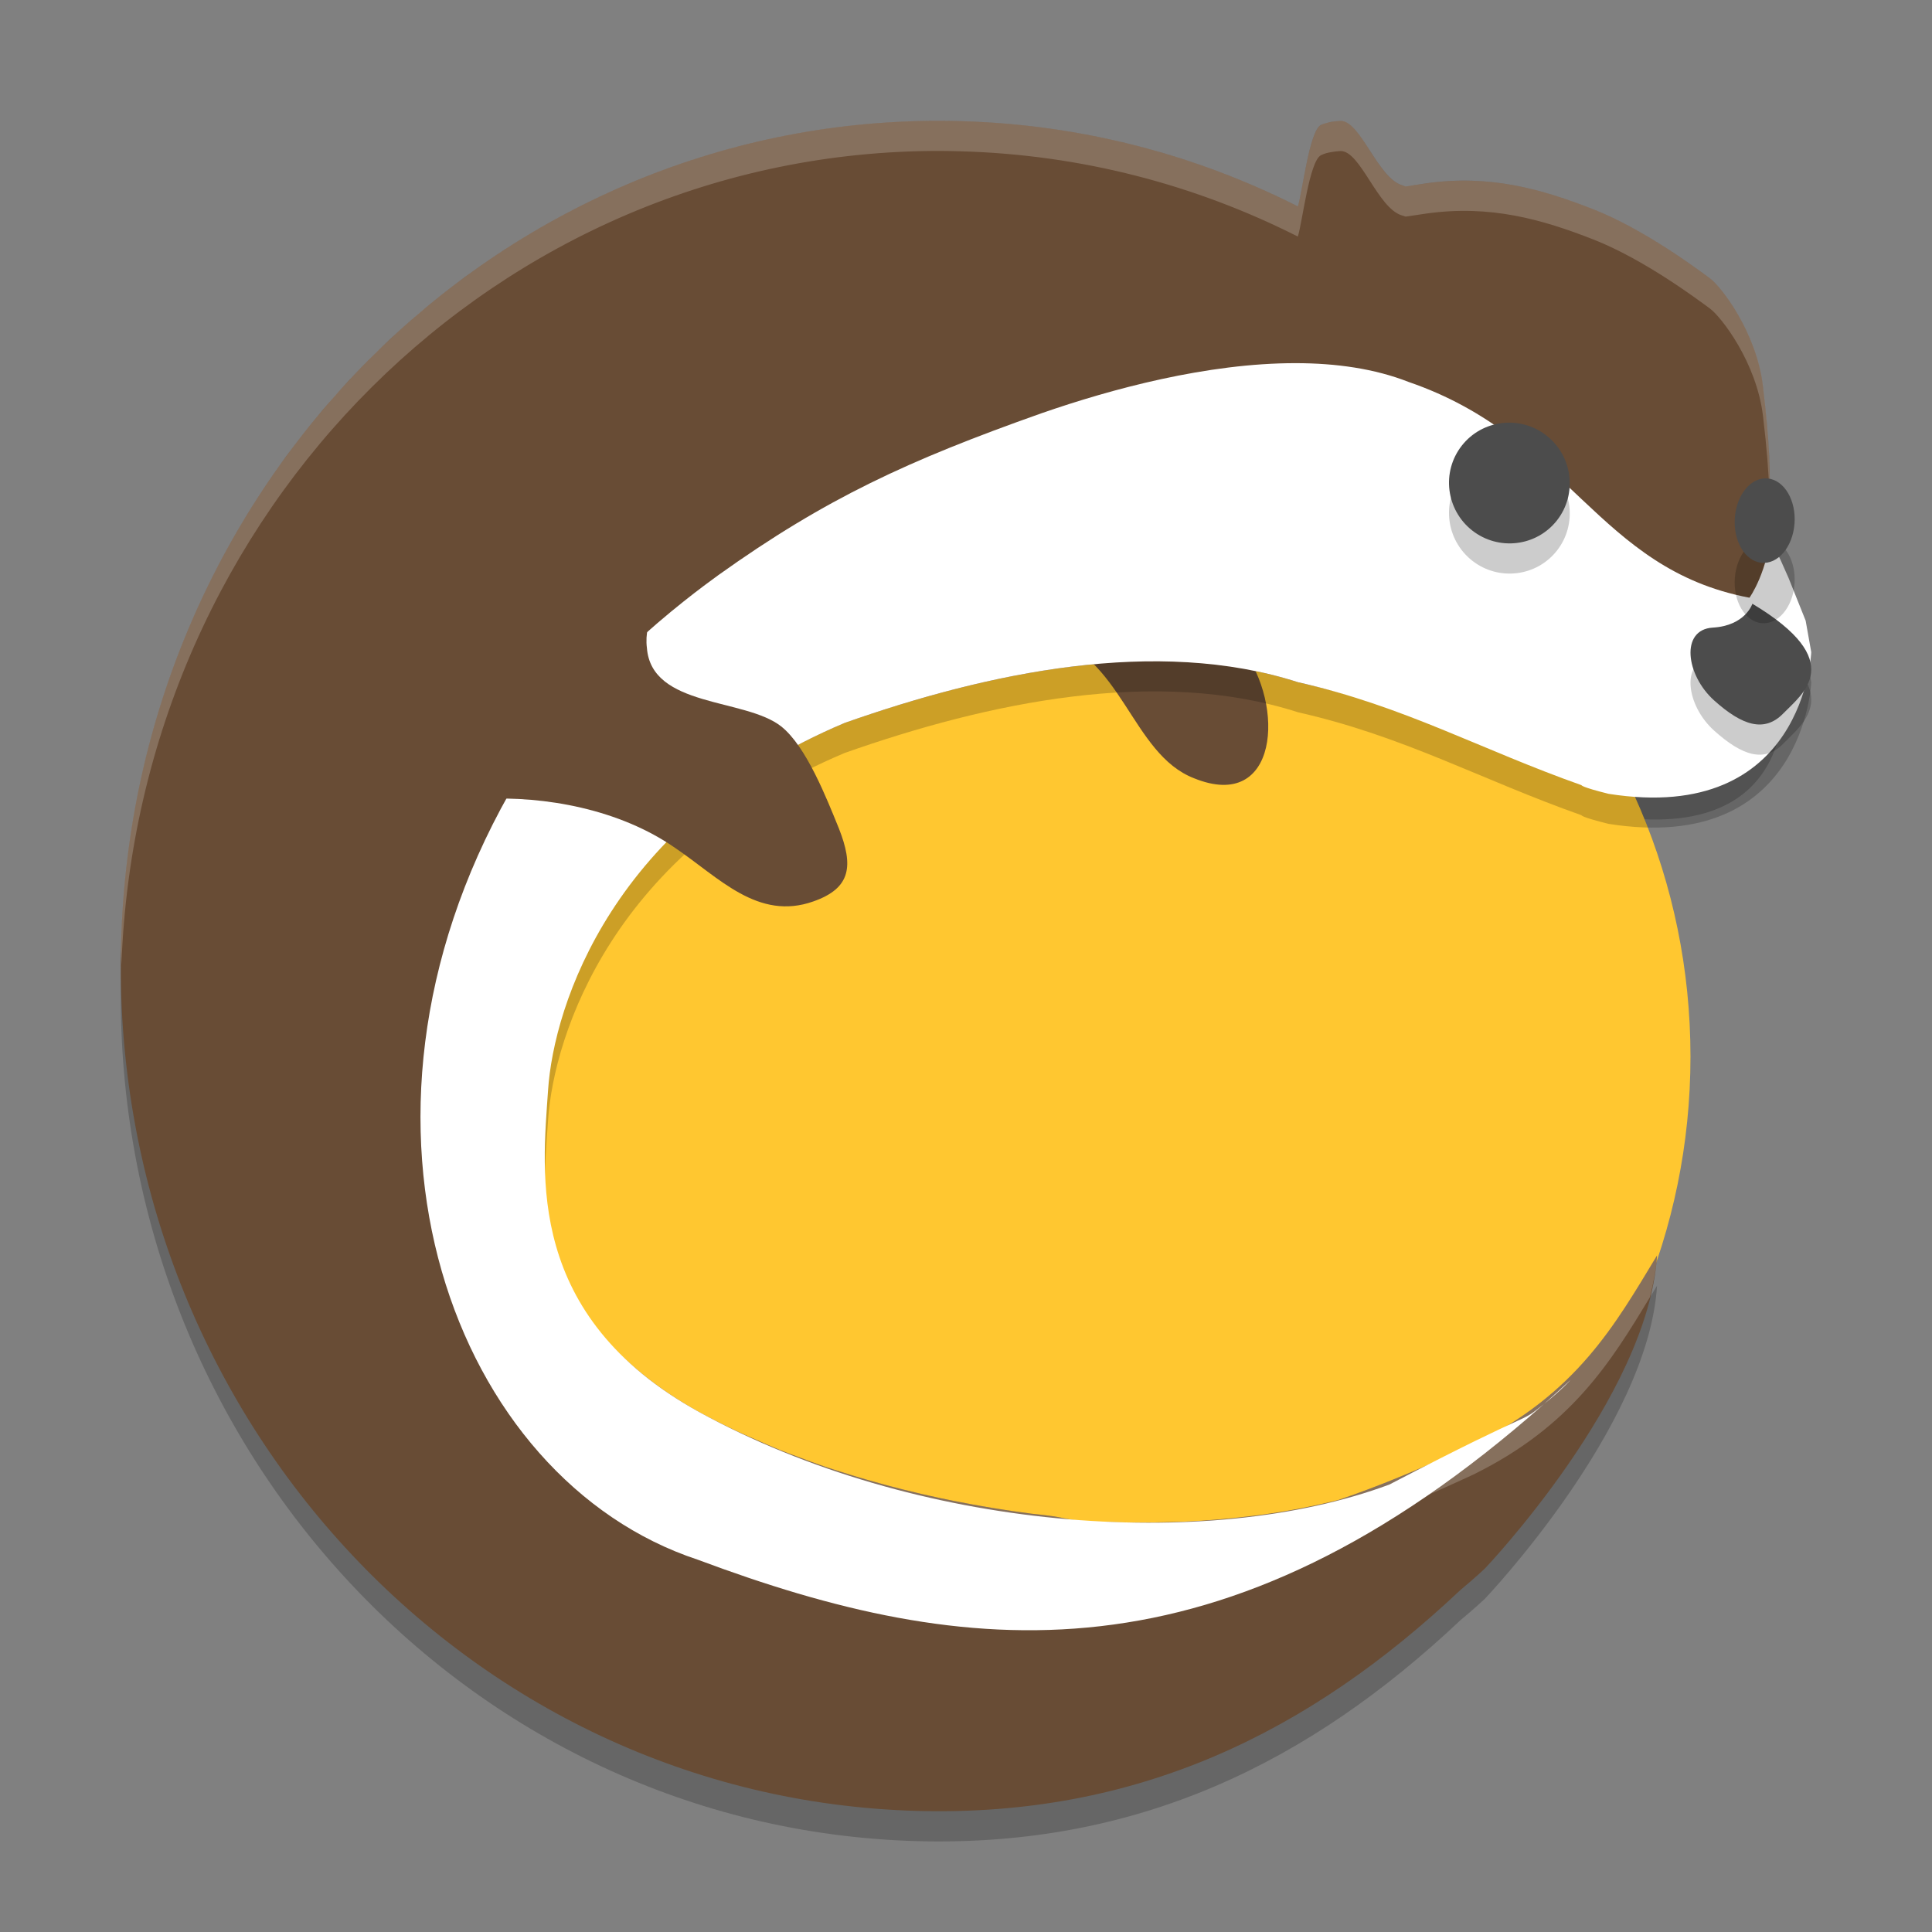
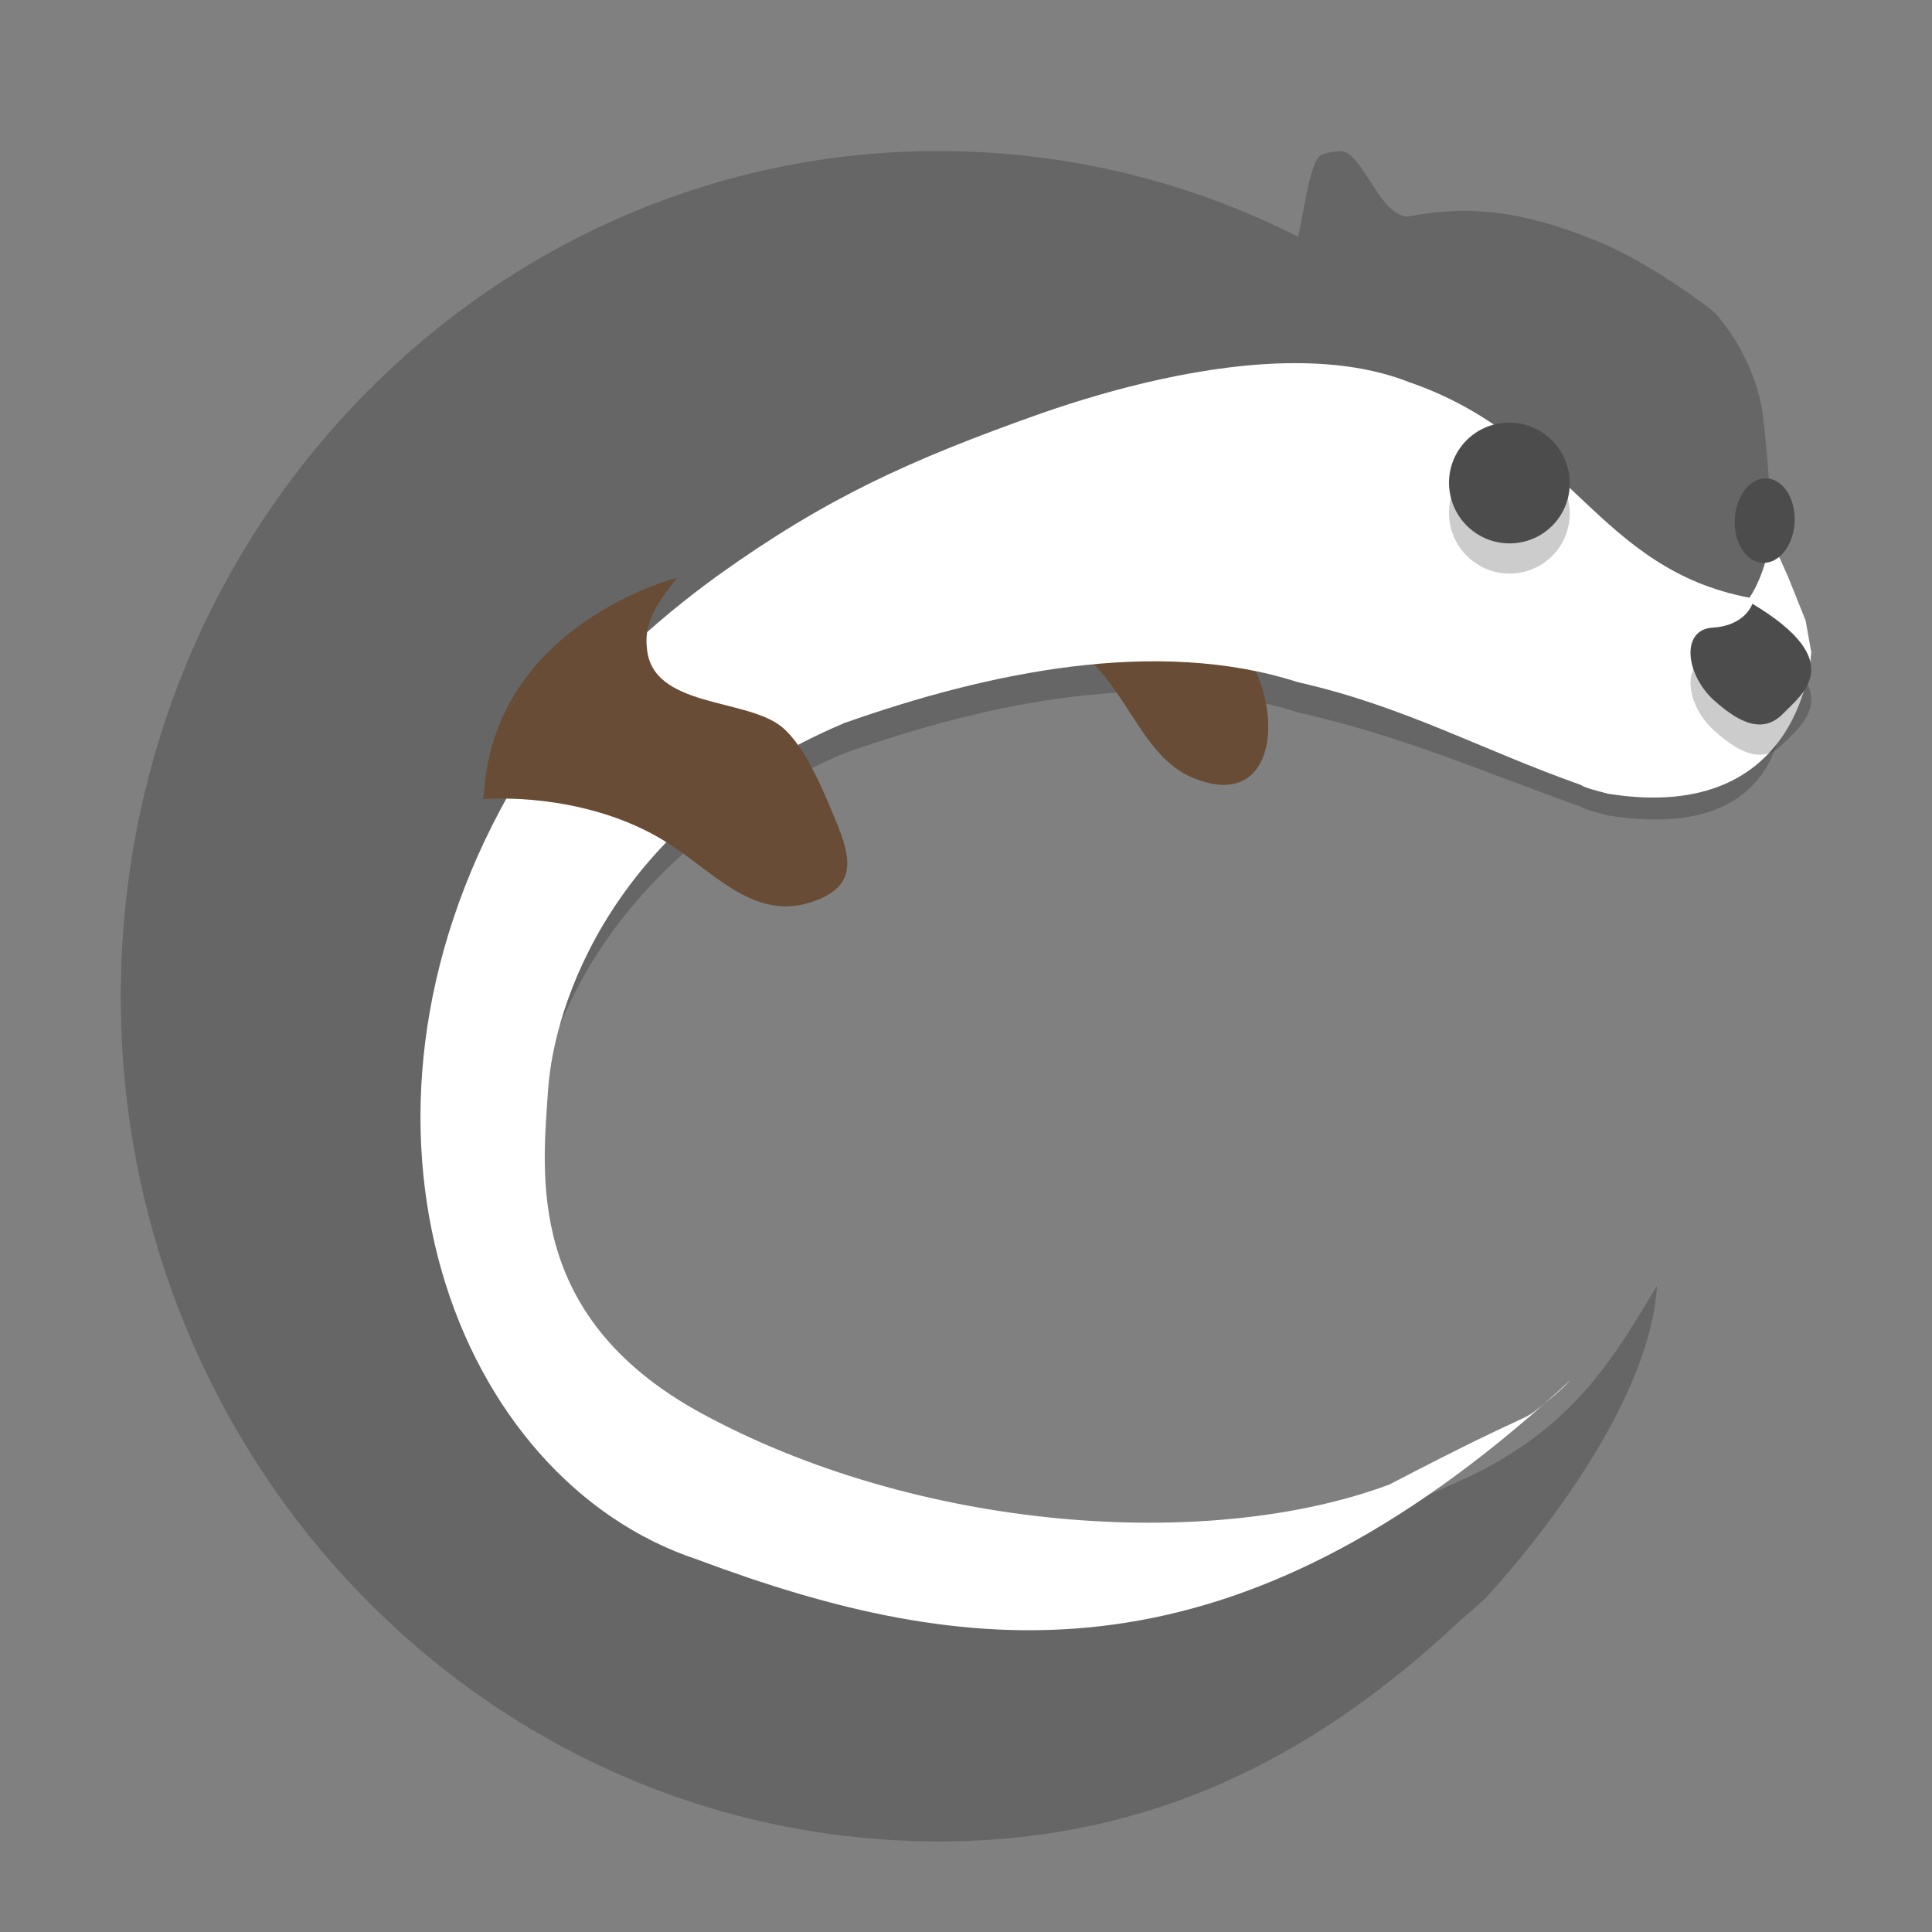
<svg xmlns="http://www.w3.org/2000/svg" xmlns:xlink="http://www.w3.org/1999/xlink" width="384pt" height="384pt" version="1.1" viewBox="0 0 384 384">
  <rect x="0" y="0" width="384" height="384" fill="#808080" stroke="none" />
  <defs>
    <filter id="alpha" width="100%" height="100%" x="0%" y="0%" filterUnits="objectBoundingBox">
      <feColorMatrix in="SourceGraphic" type="matrix" values="0 0 0 0 1 0 0 0 0 1 0 0 0 0 1 0 0 0 1 0" />
    </filter>
    <mask id="mask0">
      <g filter="url(#alpha)">
        <rect width="384" height="384" x="0" y="0" style="fill:rgb(0%,0%,0%);fill-opacity:0.2" />
      </g>
    </mask>
    <clipPath id="clip1">
      <rect width="384" height="384" x="0" y="0" />
    </clipPath>
    <g id="surface5" clip-path="url(#clip1)">
      <path style="fill:rgb(0%,0%,0%)" d="M 186.672 30.016 C 98.781 29.938 26.367 102.312 24.059 193.613 C 21.707 286.363 92.586 363.516 182.355 365.941 C 226.094 367.121 260.234 350.348 290.188 322.105 C 293.383 319.438 295.125 317.773 295.125 317.773 C 295.125 317.773 327.605 283.684 329.348 255.547 C 321.059 269.238 313.457 282.945 292.828 293.098 C 283.367 297.48 274.695 301.211 265.957 304.156 C 265.395 304.301 264.832 304.43 264.266 304.566 C 260.125 305.555 255.785 306.387 251.238 307.012 C 250.688 307.086 250.121 307.156 249.566 307.227 C 244.848 307.824 239.98 308.258 234.949 308.473 C 234.43 308.492 233.895 308.488 233.375 308.504 C 228.41 308.676 223.336 308.66 218.18 308.453 C 217.844 308.441 217.516 308.453 217.18 308.438 C 211.941 308.207 212.621 307.73 207.293 307.109 C 206.535 307.02 205.773 306.961 205.012 306.863 C 199.828 306.203 194.648 305.332 189.492 304.305 C 188.66 304.137 187.832 303.973 187 303.797 C 181.957 302.727 176.961 301.469 172.055 300.039 C 170.48 299.578 168.914 299.105 167.363 298.609 C 166.188 298.234 165.012 297.875 163.852 297.48 C 162.191 296.914 160.574 296.301 158.945 295.691 C 157.617 295.195 156.281 294.707 154.977 294.18 C 153.461 293.57 151.992 292.91 150.512 292.262 C 149.258 291.711 147.984 291.184 146.758 290.605 C 144.082 289.344 141.453 288.027 138.914 286.633 C 136.895 285.516 134.973 284.348 133.141 283.125 C 128.93 280.312 125.258 277.215 121.969 273.969 C 104.836 256.484 105.629 235.926 106.527 222.602 C 107.664 205.867 121.695 169.145 167.871 149.695 C 196.402 139.621 229.953 132.574 258.004 141.605 C 279.105 146.367 294.277 153.289 314.344 160.375 C 314.344 160.375 314.18 160.723 319.723 162.098 C 358.746 168.277 354.367 136.133 354.367 136.133 L 351.309 128.609 C 350.629 124.645 353.602 121.516 353.602 121.516 C 353.602 121.516 351.195 112.652 351.602 106.793 C 352.012 100.938 351.68 93.434 350.402 82.727 C 349.125 72.02 342.098 62.961 339.82 61.297 C 337.539 59.637 326.898 51.613 316.703 47.613 C 306.504 43.613 296.195 40.656 283.5 42.445 C 282.09 42.645 280.754 42.859 279.363 43.07 C 279.117 42.992 278.926 42.902 278.66 42.824 C 273.816 41.387 270.395 29.941 266.438 30.039 C 266.133 30.043 265.828 30.07 265.52 30.102 C 265.215 30.137 264.898 30.176 264.582 30.234 L 264.566 30.234 C 264.246 30.293 263.93 30.375 263.598 30.465 C 263.238 30.562 262.891 30.691 262.566 30.84 C 260.25 31.918 258.832 44.371 257.957 47.027 C 237.645 36.762 214.938 30.73 190.855 30.082 C 189.453 30.043 188.066 30.016 186.672 30.016 Z M 276.16 301.074 C 273.18 302.184 269.941 303.125 266.613 303.992 C 269.941 303.125 273.18 302.184 276.16 301.074 Z M 276.16 301.074" />
    </g>
    <mask id="mask1">
      <g filter="url(#alpha)">
        <rect width="384" height="384" x="0" y="0" style="fill:rgb(0%,0%,0%);fill-opacity:0.2" />
      </g>
    </mask>
    <clipPath id="clip2">
      <rect width="384" height="384" x="0" y="0" />
    </clipPath>
    <g id="surface8" clip-path="url(#clip2)">
-       <path style="fill:rgb(0%,0%,0%)" d="M 257.555 78.152 C 239.977 78.133 220.918 83.277 206.996 88.117 C 180.602 97.457 164.141 105.02 142.754 120.301 C 137.082 124.422 114.797 140.785 101.254 163.605 C 63.832 229.766 90.309 300.02 138.703 315.984 C 191.91 335.883 242.84 341.629 306.902 285.016 C 301.387 289.43 306.902 285.016 276.156 301.035 C 239.918 314.543 181.898 310.203 138.914 286.605 C 104.336 267.477 107.805 239.312 108.938 222.574 C 110.07 205.84 121.703 169.109 167.879 149.66 C 196.406 139.59 229.957 132.543 258.004 141.574 C 279.105 146.336 294.273 154.949 314.336 162.035 C 314.336 162.035 314.172 162.379 319.715 163.75 C 358.738 169.934 360 135.59 360 135.59 L 358.887 129.332 L 355.488 120.844 L 353.871 117.207 L 352.895 115.234 C 352.895 115.234 352.613 112.754 352.219 110.23 C 351.473 119.656 347.719 124.777 347.719 124.777 C 317.387 119.023 311.969 92.875 279.988 81.898 C 273.23 79.242 265.547 78.164 257.555 78.152 Z M 306.902 285.016 C 310.434 282.188 312.145 280.258 312.145 280.258 C 310.391 281.898 308.645 283.473 306.902 285.016 Z M 306.902 285.016" />
-     </g>
+       </g>
    <mask id="mask2">
      <g filter="url(#alpha)">
-         <rect width="384" height="384" x="0" y="0" style="fill:rgb(0%,0%,0%);fill-opacity:0.2" />
-       </g>
+         </g>
    </mask>
    <clipPath id="clip3">
      <rect width="384" height="384" x="0" y="0" />
    </clipPath>
    <g id="surface11" clip-path="url(#clip3)">
      <path style="fill:rgb(100.000%,100.000%,100.000%)" d="M 186.68 24 C 98.789 23.922 26.355 96.316 24.047 187.617 C 24.012 188.992 24.098 190.34 24.141 191.695 C 27.418 101.309 99.41 29.922 186.68 30 C 188.074 30 189.449 30.031 190.852 30.07 C 214.934 30.719 237.645 36.75 257.953 47.016 C 258.828 44.359 260.258 31.918 262.57 30.844 C 262.895 30.691 263.242 30.543 263.602 30.445 C 263.934 30.355 264.242 30.293 264.562 30.234 L 264.586 30.234 C 264.898 30.176 265.219 30.125 265.523 30.094 C 265.832 30.062 266.133 30.031 266.438 30.023 C 270.395 29.93 273.805 41.383 278.648 42.82 C 278.914 42.898 279.129 42.977 279.375 43.055 C 280.766 42.848 282.09 42.645 283.5 42.445 C 296.199 40.656 306.512 43.602 316.711 47.602 C 326.902 51.602 337.535 59.629 339.82 61.289 C 342.098 62.953 349.137 72.004 350.414 82.711 C 351.164 88.992 351.555 94.078 351.691 98.473 C 351.891 92.957 351.535 86.109 350.414 76.711 C 349.137 66.004 342.098 56.953 339.82 55.289 C 337.535 53.629 326.902 45.602 316.711 41.602 C 306.512 37.602 296.199 34.656 283.5 36.445 C 282.09 36.645 280.766 36.848 279.375 37.055 C 279.129 36.977 278.914 36.898 278.648 36.82 C 273.805 35.383 270.395 23.93 266.438 24.023 C 266.133 24.031 265.832 24.062 265.523 24.094 C 265.219 24.125 264.898 24.176 264.586 24.234 L 264.562 24.234 C 264.242 24.293 263.934 24.355 263.602 24.445 C 263.242 24.543 262.895 24.691 262.57 24.844 C 260.258 25.918 258.828 38.359 257.953 41.016 C 237.645 30.75 214.934 24.719 190.852 24.07 C 189.449 24.031 188.074 24 186.68 24 Z M 351.703 104.027 C 351.699 104.18 351.695 104.332 351.691 104.484 C 351.754 106.484 351.754 108.336 351.703 110.039 C 351.863 112.637 352.168 114.887 352.605 117.047 C 353.125 116.16 353.602 115.5 353.602 115.5 C 353.602 115.5 352.035 109.453 351.703 104.027 Z M 351.691 110.496 C 351.664 111.266 351.66 112.09 351.609 112.805 C 351.555 113.602 351.688 114.527 351.727 115.395 C 351.758 113.883 351.746 112.238 351.691 110.496 Z M 353.414 127.781 C 353.086 128.145 350.672 130.891 351.305 134.602 L 351.926 136.137 C 352.504 134.844 353.242 133.973 353.414 133.781 L 354.328 136.008 C 354.672 132.605 354.375 130.125 354.375 130.125 Z M 106.406 232.289 C 106.258 235.09 106.207 238.148 106.301 241.336 C 106.332 240.312 106.355 239.258 106.406 238.289 C 107.215 249.551 110.648 262.406 121.969 273.961 C 125.258 277.207 128.941 280.316 133.148 283.125 C 134.98 284.348 136.895 285.5 138.914 286.617 C 141.453 288.012 144.09 289.344 146.766 290.602 C 147.992 291.18 149.262 291.715 150.516 292.266 C 151.996 292.914 153.457 293.555 154.969 294.164 C 156.273 294.691 157.625 295.191 158.953 295.688 C 160.582 296.297 162.195 296.902 163.852 297.469 C 165.012 297.863 166.195 298.219 167.367 298.594 C 168.918 299.09 170.48 299.566 172.055 300.023 C 176.961 301.453 181.965 302.727 187.008 303.797 C 187.84 303.973 188.66 304.121 189.492 304.289 C 194.645 305.32 199.824 306.207 205.008 306.867 C 205.77 306.965 206.543 307.012 207.305 307.102 C 212.629 307.723 211.93 308.203 217.172 308.438 C 217.508 308.453 217.844 308.426 218.18 308.438 C 223.332 308.641 228.406 308.676 233.367 308.508 C 233.887 308.492 234.418 308.484 234.938 308.461 C 239.969 308.246 244.848 307.816 249.562 307.219 C 250.117 307.148 250.699 307.082 251.25 307.008 C 255.797 306.383 260.117 305.559 264.258 304.57 C 264.824 304.434 265.387 304.289 265.945 304.148 C 274.684 301.203 283.367 297.469 292.828 293.086 C 312.305 283.5 320.145 270.742 327.938 257.824 C 328.633 255.035 329.176 252.258 329.344 249.539 C 321.055 263.23 313.457 276.934 292.828 287.086 C 283.367 291.469 274.684 295.203 265.945 298.148 C 265.387 298.289 264.824 298.434 264.258 298.57 C 260.117 299.559 255.797 300.383 251.25 301.008 C 250.699 301.082 250.117 301.148 249.562 301.219 C 244.848 301.816 239.969 302.246 234.938 302.461 C 234.418 302.484 233.887 302.492 233.367 302.508 C 228.406 302.676 223.332 302.641 218.18 302.438 C 217.844 302.426 217.508 302.453 217.172 302.438 C 211.93 302.203 212.629 301.723 207.305 301.102 C 206.543 301.012 205.77 300.965 205.008 300.867 C 199.824 300.207 194.645 299.32 189.492 298.289 C 188.66 298.121 187.84 297.973 187.008 297.797 C 181.965 296.727 176.961 295.453 172.055 294.023 C 170.48 293.566 168.918 293.09 167.367 292.594 C 166.195 292.219 165.012 291.863 163.852 291.469 C 162.195 290.902 160.582 290.297 158.953 289.688 C 157.625 289.191 156.273 288.691 154.969 288.164 C 153.457 287.555 151.996 286.914 150.516 286.266 C 149.262 285.715 147.992 285.18 146.766 284.602 C 144.09 283.344 141.453 282.012 138.914 280.617 C 136.895 279.5 134.98 278.348 133.148 277.125 C 128.941 274.316 125.258 271.207 121.969 267.961 C 110.648 256.406 107.215 243.551 106.406 232.289 Z M 106.406 232.289" />
    </g>
    <mask id="mask3">
      <g filter="url(#alpha)">
        <rect width="384" height="384" x="0" y="0" style="fill:rgb(0%,0%,0%);fill-opacity:0.2" />
      </g>
    </mask>
    <clipPath id="clip4">
      <rect width="384" height="384" x="0" y="0" />
    </clipPath>
    <g id="surface14" clip-path="url(#clip4)">
      <path style="fill:rgb(0%,0%,0%)" d="M 348.301 126 C 348.301 126 346.922 130.359 340.43 130.742 C 333.938 131.129 335.062 140.152 340.688 145.207 C 346.316 150.262 350.723 151.648 354.473 147.77 C 358.219 143.898 367.422 137.473 348.301 126 Z M 348.301 126" />
    </g>
    <mask id="mask4">
      <g filter="url(#alpha)">
        <rect width="384" height="384" x="0" y="0" style="fill:rgb(0%,0%,0%);fill-opacity:0.2" />
      </g>
    </mask>
    <clipPath id="clip5">
      <rect width="384" height="384" x="0" y="0" />
    </clipPath>
    <g id="surface17" clip-path="url(#clip5)">
      <path style="fill:rgb(0%,0%,0%)" d="M 309.465 109.426 C 305.383 114.633 297.844 115.531 292.617 111.441 C 287.395 107.332 286.461 99.789 290.543 94.578 C 294.617 89.379 302.164 88.48 307.383 92.574 C 312.609 96.68 313.531 104.219 309.465 109.426 Z M 309.465 109.426" />
    </g>
    <mask id="mask5">
      <g filter="url(#alpha)">
        <rect width="384" height="384" x="0" y="0" style="fill:rgb(0%,0%,0%);fill-opacity:0.2" />
      </g>
    </mask>
    <clipPath id="clip6">
      <rect width="384" height="384" x="0" y="0" />
    </clipPath>
    <g id="surface20" clip-path="url(#clip6)">
-       <path style="fill:rgb(0%,0%,0%)" d="M 356.672 116.102 C 356.316 120.73 353.371 124.203 350.094 123.852 C 346.82 123.512 344.453 119.488 344.816 114.852 C 345.172 110.227 348.113 106.758 351.387 107.102 C 354.66 107.457 357.027 111.477 356.672 116.102 Z M 356.672 116.102" />
-     </g>
+       </g>
  </defs>
  <g>
    <use mask="url(#mask0)" xlink:href="#surface5" />
-     <path style="fill:rgb(100.000%,78.039%,18.823%)" d="M 209.996 84.004 C 140.41 84.004 84 140.418 84 210.004 C 84 279.59 140.41 336 209.996 336 C 279.582 336 335.996 279.59 335.996 210.004 C 335.996 140.418 279.582 84.004 209.996 84.004 Z M 209.996 84.004" />
    <path style="fill:rgb(40.784%,29.803%,20.784%)" d="M 207.48 126.258 C 223.086 129.949 224.781 149.844 237.336 154.688 C 254.086 161.492 255.516 140.188 246.867 128.926" />
    <use mask="url(#mask1)" xlink:href="#surface8" />
-     <path style="fill:rgb(40.784%,29.803%,20.784%)" d="M 186.672 24.008 C 98.781 23.93 26.367 96.305 24.059 187.605 C 21.707 280.355 92.586 357.508 182.355 359.934 C 226.094 361.113 260.234 344.34 290.188 316.098 C 293.383 313.43 295.125 311.766 295.125 311.766 C 295.125 311.766 327.605 277.68 329.348 249.539 C 321.059 263.23 313.457 276.941 292.828 287.094 C 283.367 291.477 274.695 295.203 265.957 298.148 C 265.395 298.293 264.832 298.426 264.266 298.559 C 260.125 299.547 255.785 300.379 251.238 301.004 C 250.688 301.078 250.121 301.148 249.566 301.219 C 244.848 301.816 239.98 302.25 234.949 302.465 C 234.43 302.484 233.895 302.48 233.375 302.496 C 228.41 302.668 223.336 302.652 218.18 302.449 C 217.844 302.434 217.516 302.445 217.18 302.43 C 211.941 302.199 212.621 301.723 207.293 301.102 C 206.535 301.012 205.773 300.953 205.012 300.855 C 199.828 300.195 194.648 299.328 189.492 298.297 C 188.66 298.129 187.832 297.965 187 297.789 C 181.957 296.719 176.961 295.461 172.055 294.031 C 170.48 293.57 168.914 293.102 167.363 292.605 C 166.188 292.23 165.012 291.867 163.852 291.473 C 162.191 290.906 160.574 290.293 158.945 289.684 C 157.617 289.188 156.281 288.699 154.977 288.176 C 153.461 287.562 151.992 286.902 150.512 286.254 C 149.258 285.703 147.984 285.176 146.758 284.598 C 144.082 283.34 141.453 282.02 138.914 280.629 C 136.895 279.512 134.973 278.34 133.141 277.117 C 128.93 274.305 125.258 271.211 121.969 267.961 C 104.836 250.477 105.629 229.918 106.527 216.594 C 107.664 199.859 121.695 163.137 167.871 143.688 C 196.402 133.613 229.953 126.57 258.004 135.598 C 279.105 140.359 294.277 147.281 314.344 154.367 C 314.344 154.367 314.18 154.719 319.723 156.09 C 358.746 162.273 354.367 130.125 354.367 130.125 L 351.309 122.602 C 350.629 118.637 353.602 115.512 353.602 115.512 C 353.602 115.512 351.195 106.645 351.602 100.785 C 352.012 94.93 351.68 87.426 350.402 76.719 C 349.125 66.012 342.098 56.953 339.82 55.289 C 337.539 53.629 326.898 45.605 316.703 41.605 C 306.504 37.605 296.195 34.648 283.5 36.438 C 282.09 36.637 280.754 36.855 279.363 37.062 C 279.117 36.984 278.926 36.895 278.66 36.816 C 273.816 35.379 270.395 23.934 266.438 24.031 C 266.133 24.039 265.828 24.062 265.52 24.098 C 265.215 24.129 264.898 24.168 264.582 24.227 L 264.566 24.227 C 264.246 24.285 263.93 24.367 263.598 24.457 C 263.238 24.555 262.891 24.684 262.566 24.836 C 260.25 25.91 258.832 38.363 257.957 41.02 C 237.645 30.754 214.938 24.723 190.855 24.074 C 189.453 24.035 188.066 24.008 186.672 24.008 Z M 276.16 295.066 C 273.18 296.176 269.941 297.117 266.613 297.984 C 269.941 297.117 273.18 296.176 276.16 295.066 Z M 276.16 295.066" />
    <use mask="url(#mask2)" xlink:href="#surface11" />
    <path style="fill:rgb(100.000%,100.000%,100.000%)" d="M 257.555 72.18 C 239.977 72.156 220.918 77.301 206.996 82.141 C 180.602 91.484 164.141 99.043 142.754 114.328 C 137.082 118.445 114.797 134.809 101.254 157.629 C 63.832 223.793 90.309 294.043 138.703 310.008 C 191.91 329.906 242.84 335.652 306.902 279.039 C 301.387 283.453 306.902 279.039 276.156 295.062 C 239.918 308.566 181.898 304.227 138.914 280.629 C 104.336 261.5 107.805 233.336 108.938 216.602 C 110.07 199.863 121.703 163.133 167.879 143.688 C 196.406 133.613 229.957 126.566 258.004 135.598 C 279.105 140.359 294.273 148.973 314.336 156.059 C 314.336 156.059 314.172 156.402 319.715 157.777 C 358.738 163.957 360 129.617 360 129.617 L 358.887 123.359 L 355.488 114.867 L 353.871 111.23 L 352.895 109.258 C 352.895 109.258 352.613 106.777 352.219 104.254 C 351.473 113.684 347.719 118.801 347.719 118.801 C 317.387 113.051 311.969 86.898 279.988 75.922 C 273.23 73.266 265.547 72.188 257.555 72.18 Z M 306.902 279.039 C 310.434 276.211 312.145 274.281 312.145 274.281 C 310.391 275.922 308.645 277.5 306.902 279.039 Z M 306.902 279.039" />
    <path style="fill:rgb(40.784%,29.803%,20.784%)" d="M 96.219 157.301 L 96.035 158.797 C 108.238 158.18 123.199 160.824 134.293 168.605 C 142.895 174.414 150.645 183.082 161.672 179.16 C 169.215 176.516 169.633 172.035 166.742 164.672 C 164.301 158.688 160.266 148.348 155.277 144.387 C 148.09 138.695 129.508 140.684 128.578 128.789 C 127.875 123.168 131.418 118.938 134.559 114.84 C 134.555 114.84 98.578 123.887 96.219 157.301 Z M 96.219 157.301" />
    <use mask="url(#mask3)" xlink:href="#surface14" />
    <path style="fill:rgb(29.803%,29.803%,29.803%)" d="M 348.301 120 C 348.301 120 346.922 124.359 340.43 124.742 C 333.938 125.129 335.062 134.152 340.688 139.207 C 346.316 144.262 350.723 145.648 354.473 141.77 C 358.219 137.898 367.422 131.473 348.301 120 Z M 348.301 120" />
    <use mask="url(#mask4)" xlink:href="#surface17" />
    <path style="fill:rgb(29.803%,29.803%,29.803%)" d="M 309.465 103.426 C 305.383 108.633 297.844 109.531 292.617 105.441 C 287.395 101.332 286.461 93.789 290.543 88.578 C 294.617 83.379 302.164 82.48 307.383 86.574 C 312.609 90.68 313.531 98.219 309.465 103.426 Z M 309.465 103.426" />
    <use mask="url(#mask5)" xlink:href="#surface20" />
    <path style="fill:rgb(29.803%,29.803%,29.803%)" d="M 356.672 104.102 C 356.316 108.73 353.371 112.203 350.094 111.852 C 346.82 111.512 344.453 107.488 344.816 102.852 C 345.172 98.227 348.113 94.758 351.387 95.102 C 354.66 95.457 357.027 99.477 356.672 104.102 Z M 356.672 104.102" />
  </g>
</svg>